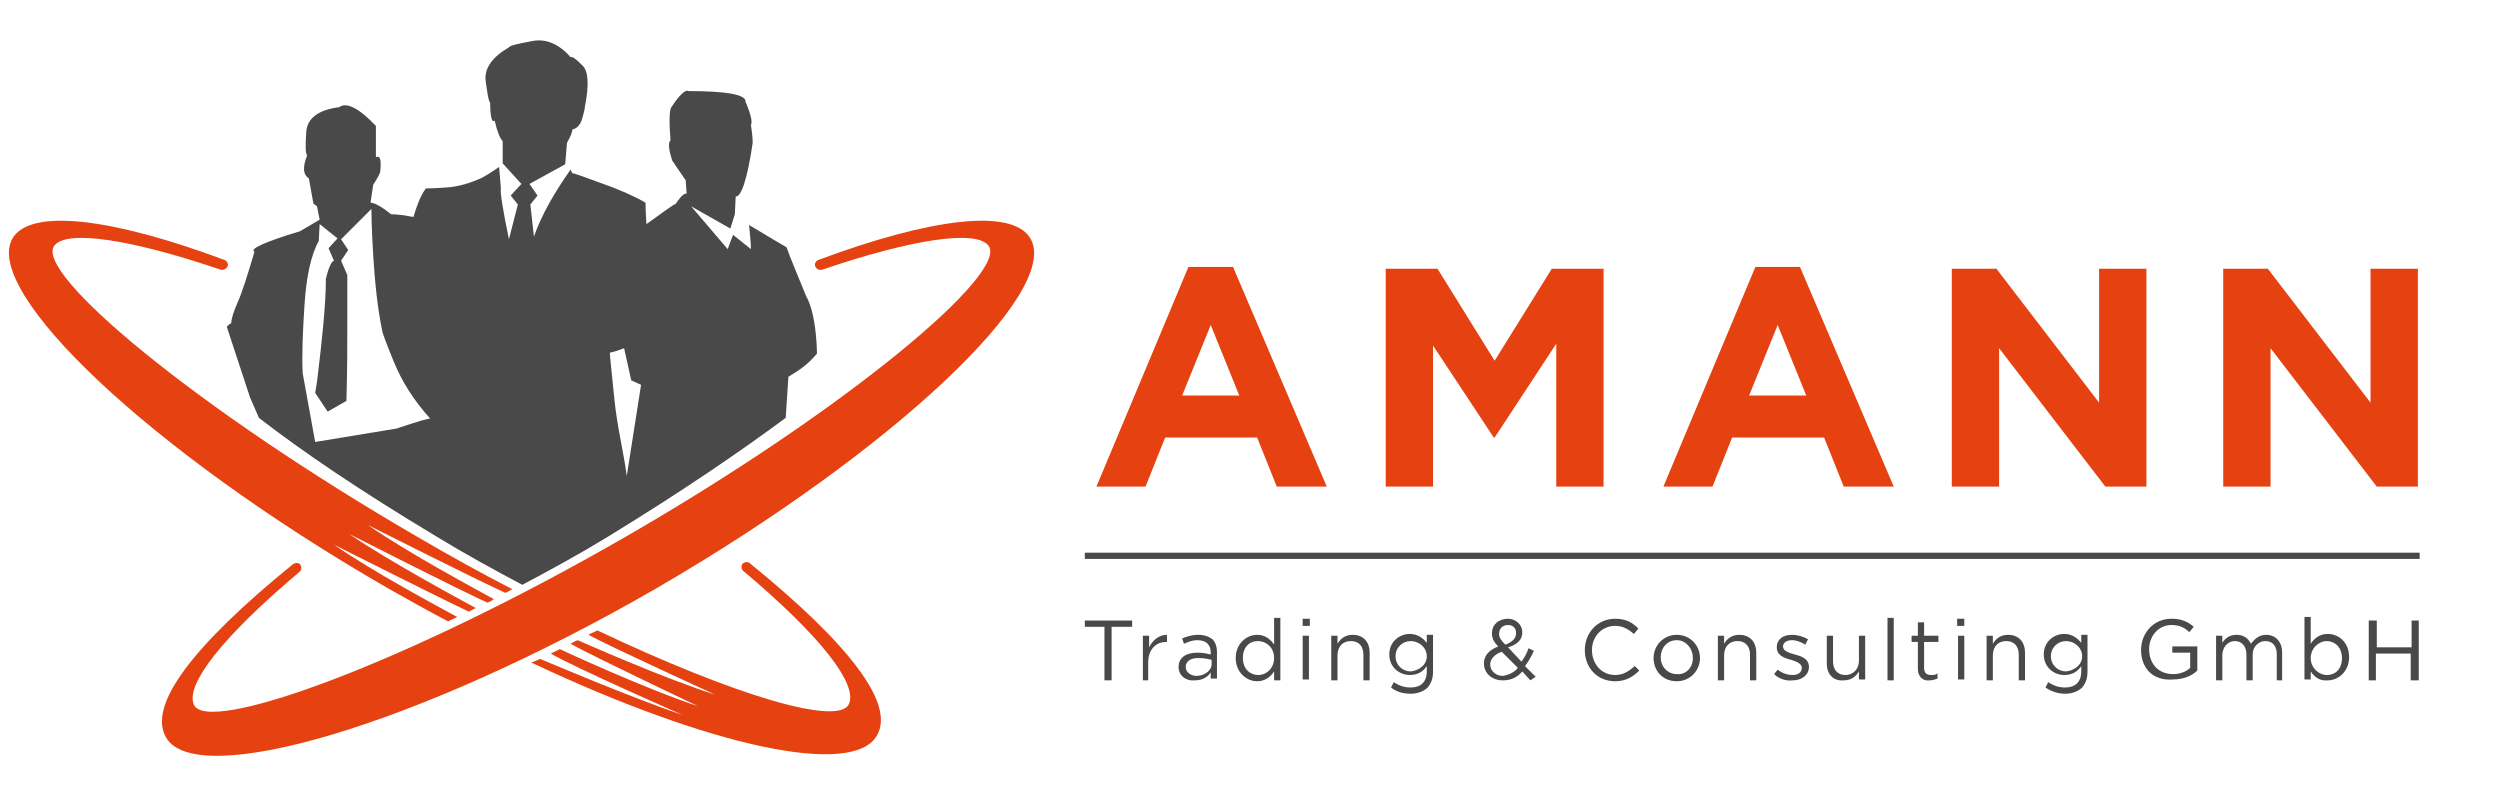
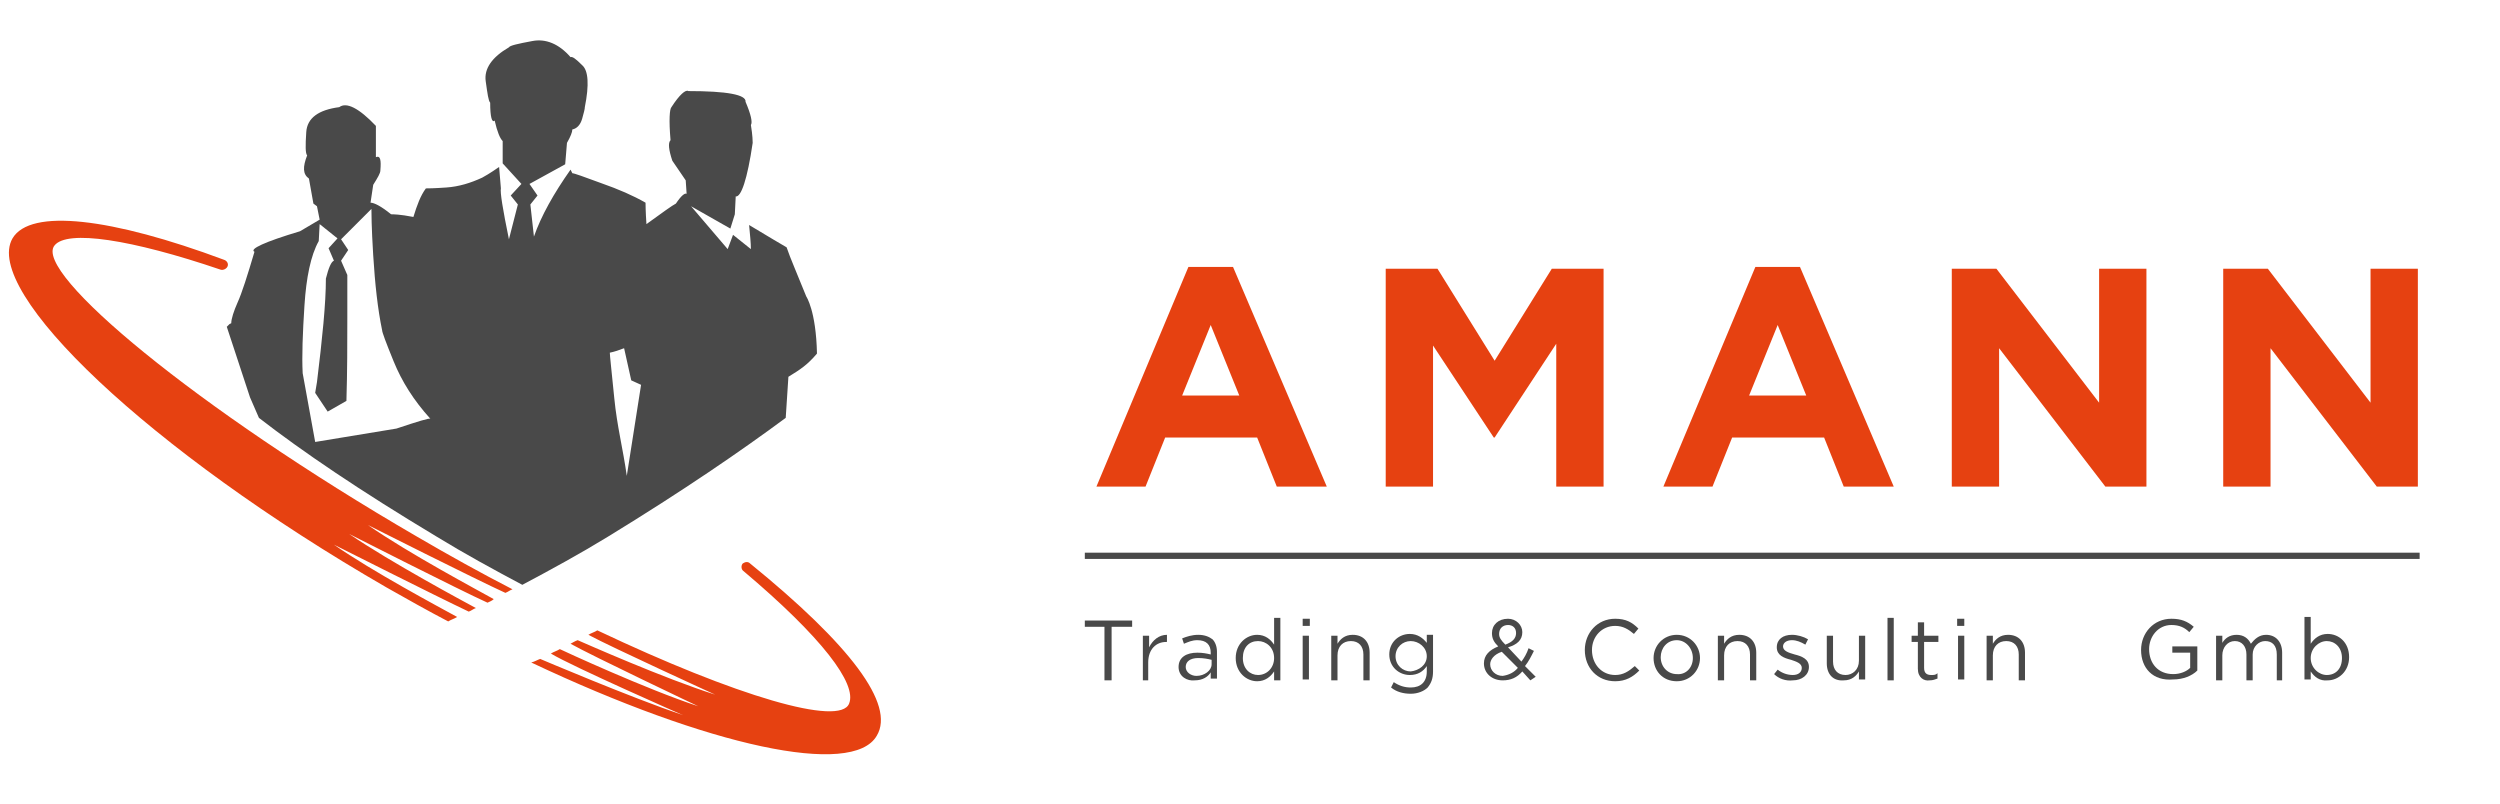
<svg xmlns="http://www.w3.org/2000/svg" version="1.1" id="Ebene_1" x="0px" y="0px" viewBox="0 0 280 90" style="enable-background:new 0 0 280 90;" xml:space="preserve">
  <style type="text/css">
	.st0{fill:#E64111;}
	.st1{fill:#494949;}
	.st2{fill-rule:evenodd;clip-rule:evenodd;fill:#E64111;}
</style>
  <g>
    <g>
      <g>
        <path class="st0" d="M133.1,29.9h5l10.5,24.6H143l-2.2-5.5h-10.3l-2.2,5.5h-5.5L133.1,29.9z M138.8,44.3l-3.2-7.9l-3.2,7.9H138.8     z" />
        <path class="st0" d="M155.2,30.1h5.8l6.4,10.3l6.4-10.3h5.8v24.4h-5.3V38.5L167.4,49h-0.1l-6.8-10.3v15.8h-5.3V30.1z" />
        <path class="st0" d="M196.6,29.9h5l10.5,24.6h-5.6l-2.2-5.5h-10.3l-2.2,5.5h-5.5L196.6,29.9z M202.3,44.3l-3.2-7.9l-3.2,7.9     H202.3z" />
        <path class="st0" d="M218.6,30.1h5l11.5,15v-15h5.3v24.4h-4.6L223.9,39v15.5h-5.3V30.1z" />
        <path class="st0" d="M249,30.1h5l11.5,15v-15h5.3v24.4h-4.6L254.3,39v15.5H249V30.1z" />
      </g>
      <g>
        <path class="st1" d="M123.8,70.2h-2.3v-0.7h5.3v0.7h-2.3v6h-0.8V70.2z" />
        <path class="st1" d="M128,71.2h0.7v1.3c0.4-0.8,1.1-1.4,2-1.4v0.8h-0.1c-1.1,0-2,0.8-2,2.3v2H128V71.2z" />
        <path class="st1" d="M132,74.7L132,74.7c0-1.1,0.9-1.6,2.1-1.6c0.6,0,1.1,0.1,1.5,0.2v-0.2c0-0.9-0.5-1.4-1.5-1.4     c-0.6,0-1,0.2-1.5,0.4l-0.2-0.6c0.5-0.2,1.1-0.4,1.8-0.4c0.7,0,1.2,0.2,1.6,0.5c0.3,0.3,0.5,0.8,0.5,1.4v3h-0.7v-0.7     c-0.3,0.5-0.9,0.9-1.8,0.9C133,76.3,132,75.8,132,74.7z M135.7,74.4v-0.5c-0.4-0.1-0.9-0.2-1.5-0.2c-0.9,0-1.4,0.4-1.4,1v0     c0,0.6,0.6,1,1.2,1C134.9,75.7,135.7,75.1,135.7,74.4z" />
        <path class="st1" d="M138.4,73.7L138.4,73.7c0-1.6,1.2-2.6,2.4-2.6c0.9,0,1.5,0.5,1.9,1.1v-3h0.7v7h-0.7v-1     c-0.4,0.6-1,1.1-1.9,1.1C139.6,76.3,138.4,75.3,138.4,73.7z M142.7,73.7L142.7,73.7c0-1.2-0.9-1.9-1.8-1.9c-1,0-1.7,0.7-1.7,1.9     v0c0,1.2,0.8,1.9,1.7,1.9C141.9,75.6,142.7,74.8,142.7,73.7z" />
        <path class="st1" d="M145.9,69.3h0.8v0.8h-0.8V69.3z M145.9,71.2h0.7v4.9h-0.7V71.2z" />
        <path class="st1" d="M149.1,71.2h0.7v0.9c0.3-0.5,0.8-1,1.7-1c1.2,0,1.9,0.8,1.9,2v3.1h-0.7v-2.9c0-0.9-0.5-1.5-1.4-1.5     c-0.9,0-1.5,0.6-1.5,1.6v2.8h-0.7V71.2z" />
        <path class="st1" d="M155.8,77l0.3-0.6c0.6,0.4,1.2,0.6,1.9,0.6c1.1,0,1.8-0.6,1.8-1.8v-0.6c-0.4,0.6-1,1-1.9,1     c-1.2,0-2.3-0.9-2.3-2.3v0c0-1.4,1.1-2.3,2.3-2.3c0.9,0,1.5,0.5,1.9,1v-0.9h0.7v4.1c0,0.8-0.2,1.3-0.6,1.8     c-0.4,0.4-1.1,0.7-1.9,0.7C157.2,77.7,156.4,77.5,155.8,77z M159.8,73.5L159.8,73.5c0-1-0.9-1.7-1.8-1.7c-0.9,0-1.7,0.7-1.7,1.7     v0c0,1,0.8,1.7,1.7,1.7C158.9,75.1,159.8,74.5,159.8,73.5z" />
        <path class="st1" d="M170.5,75.2c-0.6,0.7-1.3,1-2.2,1c-1.2,0-2.1-0.8-2.1-1.9v0c0-0.9,0.6-1.5,1.6-1.9c-0.5-0.5-0.7-0.9-0.7-1.5     v0c0-0.9,0.7-1.6,1.8-1.6c0.9,0,1.6,0.7,1.6,1.5v0c0,0.9-0.6,1.4-1.6,1.7l1.5,1.6c0.3-0.4,0.6-0.9,0.8-1.5l0.6,0.3     c-0.3,0.6-0.6,1.2-1,1.7l1.2,1.2l-0.6,0.4L170.5,75.2z M170,74.8l-1.8-1.8c-0.9,0.3-1.3,0.9-1.3,1.4v0c0,0.7,0.6,1.3,1.4,1.3     C169,75.6,169.6,75.3,170,74.8z M169.8,70.9L169.8,70.9c0-0.6-0.4-0.9-0.9-0.9c-0.6,0-1,0.4-1,1v0c0,0.4,0.2,0.7,0.7,1.2     C169.4,71.9,169.8,71.5,169.8,70.9z" />
        <path class="st1" d="M177.5,72.8L177.5,72.8c0-1.9,1.4-3.5,3.4-3.5c1.2,0,1.9,0.4,2.6,1.1L183,71c-0.6-0.5-1.2-0.9-2.1-0.9     c-1.5,0-2.6,1.2-2.6,2.7v0c0,1.6,1.1,2.8,2.6,2.8c0.9,0,1.5-0.4,2.2-1l0.5,0.5c-0.7,0.7-1.5,1.2-2.7,1.2     C178.9,76.3,177.5,74.8,177.5,72.8z" />
        <path class="st1" d="M185.2,73.7L185.2,73.7c0-1.4,1.1-2.6,2.6-2.6c1.5,0,2.6,1.2,2.6,2.6v0c0,1.4-1.1,2.6-2.6,2.6     C186.2,76.3,185.2,75.1,185.2,73.7z M189.6,73.7L189.6,73.7c0-1.1-0.8-2-1.8-2c-1.1,0-1.8,0.9-1.8,1.9v0c0,1.1,0.8,1.9,1.8,1.9     C188.8,75.6,189.6,74.8,189.6,73.7z" />
        <path class="st1" d="M192.4,71.2h0.7v0.9c0.3-0.5,0.8-1,1.7-1c1.2,0,1.9,0.8,1.9,2v3.1H196v-2.9c0-0.9-0.5-1.5-1.4-1.5     c-0.9,0-1.5,0.6-1.5,1.6v2.8h-0.7V71.2z" />
        <path class="st1" d="M198.7,75.5l0.4-0.5c0.5,0.4,1.1,0.6,1.7,0.6c0.6,0,1-0.3,1-0.8v0c0-0.5-0.6-0.7-1.2-0.9     c-0.8-0.2-1.6-0.5-1.6-1.4v0c0-0.9,0.7-1.4,1.7-1.4c0.6,0,1.3,0.2,1.8,0.5l-0.3,0.6c-0.5-0.3-1-0.5-1.5-0.5c-0.6,0-1,0.3-1,0.7v0     c0,0.5,0.6,0.7,1.3,0.9c0.8,0.2,1.6,0.5,1.6,1.4v0c0,0.9-0.8,1.5-1.8,1.5C200,76.3,199.2,76,198.7,75.5z" />
        <path class="st1" d="M204.6,74.3v-3.1h0.7v2.9c0,0.9,0.5,1.5,1.4,1.5c0.8,0,1.5-0.6,1.5-1.6v-2.8h0.7v4.9h-0.7v-0.9     c-0.3,0.5-0.8,1-1.7,1C205.3,76.3,204.6,75.5,204.6,74.3z" />
        <path class="st1" d="M211.4,69.2h0.7v7h-0.7V69.2z" />
        <path class="st1" d="M214.8,74.9v-3h-0.7v-0.7h0.7v-1.5h0.7v1.5h1.6v0.7h-1.6v2.9c0,0.6,0.3,0.8,0.8,0.8c0.3,0,0.5,0,0.7-0.2v0.6     c-0.3,0.1-0.5,0.2-0.9,0.2C215.5,76.3,214.8,75.9,214.8,74.9z" />
        <path class="st1" d="M219.2,69.3h0.8v0.8h-0.8V69.3z M219.3,71.2h0.7v4.9h-0.7V71.2z" />
        <path class="st1" d="M222.5,71.2h0.7v0.9c0.3-0.5,0.8-1,1.7-1c1.2,0,1.9,0.8,1.9,2v3.1h-0.7v-2.9c0-0.9-0.5-1.5-1.4-1.5     c-0.9,0-1.5,0.6-1.5,1.6v2.8h-0.7V71.2z" />
-         <path class="st1" d="M229.1,77l0.3-0.6c0.6,0.4,1.2,0.6,1.9,0.6c1.1,0,1.8-0.6,1.8-1.8v-0.6c-0.4,0.6-1,1-1.9,1     c-1.2,0-2.3-0.9-2.3-2.3v0c0-1.4,1.1-2.3,2.3-2.3c0.9,0,1.5,0.5,1.9,1v-0.9h0.7v4.1c0,0.8-0.2,1.3-0.6,1.8     c-0.4,0.4-1.1,0.7-1.9,0.7C230.6,77.7,229.8,77.5,229.1,77z M233.2,73.5L233.2,73.5c0-1-0.9-1.7-1.8-1.7c-0.9,0-1.7,0.7-1.7,1.7     v0c0,1,0.8,1.7,1.7,1.7C232.3,75.1,233.2,74.5,233.2,73.5z" />
        <path class="st1" d="M239.8,72.8L239.8,72.8c0-1.9,1.4-3.5,3.4-3.5c1.1,0,1.8,0.3,2.5,0.9l-0.5,0.6c-0.5-0.5-1.1-0.8-2-0.8     c-1.5,0-2.5,1.3-2.5,2.7v0c0,1.6,1,2.8,2.7,2.8c0.8,0,1.5-0.3,1.9-0.7v-1.7h-2v-0.7h2.8v2.7c-0.6,0.6-1.6,1-2.7,1     C241.1,76.3,239.8,74.8,239.8,72.8z" />
        <path class="st1" d="M248.2,71.2h0.7v0.8c0.3-0.5,0.8-0.9,1.6-0.9c0.8,0,1.3,0.4,1.6,1c0.4-0.5,0.9-1,1.7-1c1.1,0,1.8,0.8,1.8,2     v3.1H255v-2.9c0-1-0.5-1.5-1.3-1.5c-0.7,0-1.4,0.6-1.4,1.5v2.9h-0.7v-2.9c0-0.9-0.5-1.5-1.3-1.5c-0.8,0-1.4,0.7-1.4,1.6v2.8h-0.7     V71.2z" />
        <path class="st1" d="M258.8,75.2v0.9h-0.7v-7h0.7v3c0.4-0.6,1-1.1,1.9-1.1c1.2,0,2.4,0.9,2.4,2.6v0c0,1.6-1.2,2.6-2.4,2.6     C259.8,76.3,259.2,75.8,258.8,75.2z M262.3,73.7L262.3,73.7c0-1.2-0.8-1.9-1.7-1.9c-0.9,0-1.8,0.8-1.8,1.9v0     c0,1.1,0.9,1.9,1.8,1.9C261.6,75.6,262.3,74.9,262.3,73.7z" />
-         <path class="st1" d="M265.4,69.5h0.8v3h3.9v-3h0.8v6.7H270v-3h-3.9v3h-0.8V69.5z" />
      </g>
      <rect x="121.5" y="61.9" class="st1" width="149.5" height="0.7" />
    </g>
    <g>
      <g>
-         <path class="st2" d="M115.4,26.7c-2-3.4-11.1-2.3-23.7,2.4c-0.3,0.1-0.5,0.4-0.4,0.7c0.1,0.3,0.4,0.5,0.8,0.4     c10-3.4,17.2-4.5,18.6-2.7c2.4,3-15.8,18.3-40.6,32.6S23.1,82.4,21.7,78.9c-0.9-2.2,3-7.4,11.9-14.9l0,0c0,0,0,0,0,0     c0.2-0.2,0.2-0.6,0-0.8c-0.2-0.2-0.5-0.2-0.8,0l0,0c-11.2,9.1-16.3,15.8-14.2,19.4c3.4,5.9,28.2-1.3,54.9-16.7     C100.2,50.4,118.9,32.6,115.4,26.7z" />
        <g>
          <path class="st2" d="M84,63.1c-0.2-0.2-0.5-0.2-0.8,0c-0.2,0.2-0.2,0.6,0,0.8c0,0,0,0,0,0c8.9,7.5,12.8,12.7,11.9,14.9      c-1,2.6-12.6-0.8-28.2-8.2c-0.3,0.2-0.7,0.3-1,0.5c2.6,1.4,14.2,6.7,14.2,6.7c-5.7-1.8-14.7-5.8-15.4-6.1      c-0.3,0.1-0.6,0.3-0.8,0.4c2.5,1.4,14.3,7,14.3,7c-5.8-1.9-15.1-6.2-15.5-6.4c-0.3,0.2-0.7,0.3-1,0.5l0,0      c2.5,1.5,14.8,6.9,14.8,6.9c-5.9-2-16-6.3-16-6.3l0,0c-0.3,0.1-0.6,0.3-1,0.4c19.9,9.4,36,12.9,38.7,8.2      C100.3,78.9,95.2,72.2,84,63.1z" />
          <path class="st2" d="M50.2,69.6c0.3-0.2,0.7-0.3,1-0.5c-2-1.1-9.5-5.1-13.8-8.1c0,0,11.5,5.8,15.1,7.5c0.3-0.1,0.5-0.3,0.8-0.4      c-1.3-0.7-9.5-5.1-14.2-8.3c0,0,12.4,6.3,15.5,7.7c0.2-0.1,0.5-0.2,0.7-0.4c-1.6-0.9-9.5-5.1-14.1-8.3c0,0,12.1,6.1,15.4,7.6      c0.3-0.1,0.5-0.3,0.8-0.4c-3.5-1.8-7.1-3.8-10.7-5.9C21.9,45.7,3.7,30.5,6.1,27.5c1.4-1.8,8.6-0.7,18.6,2.7      c0.3,0.1,0.7-0.1,0.8-0.4c0.1-0.3-0.1-0.6-0.4-0.7c-12.6-4.7-21.7-5.8-23.7-2.4C-2,32.6,16.6,50.4,43.3,65.8      C45.6,67.1,47.9,68.4,50.2,69.6z" />
        </g>
      </g>
      <g>
        <path class="st1" d="M90.3,33.2c-1-2.5-1.8-4.3-2.2-5.5c-0.5-0.3-1.9-1.1-4.2-2.5c0.1,1.1,0.2,2,0.2,2.7l-2-1.6l-0.6,1.6     l-4.1-4.8l4.4,2.5l0.5-1.6l0.1-2c0.6,0.1,1.3-1.9,1.9-6c0-0.1,0-0.8-0.2-2c0.2-0.3,0-1.2-0.6-2.6c0.1-0.8-2.1-1.2-6.4-1.2     c-0.3-0.2-1,0.4-1.9,1.8c-0.2,0.2-0.3,1.4-0.1,3.7c-0.3,0.3-0.2,1.1,0.2,2.3l1.5,2.2l0.1,1.5c-0.2-0.1-0.6,0.2-1.2,1.1     c-0.4,0.2-1.5,1-3.3,2.3c-0.1-1.5-0.1-2.3-0.1-2.4c-1.4-0.8-3-1.5-5-2.2c-1.9-0.7-3-1.1-3.2-1.1l-0.2-0.4     c-1.9,2.7-3.3,5.2-4.1,7.5l-0.4-3.6l0.8-1l-0.9-1.3l4-2.2l0.2-2.4c0.4-0.7,0.6-1.2,0.6-1.5c0.5-0.1,0.9-0.5,1.1-1.2     c0.2-0.7,0.3-1.1,0.3-1.3c0.5-2.5,0.4-4.1-0.3-4.7c-0.7-0.7-1.1-1-1.3-0.9c-1.3-1.5-2.8-2.1-4.3-1.8C58,4.9,57.1,5.1,57,5.3     c-1.9,1.1-2.8,2.4-2.6,3.8c0.2,1.4,0.3,2.2,0.5,2.4c0,1.6,0.2,2.3,0.5,2c0.3,1.3,0.6,2,0.9,2.3l0,2.5l2.1,2.3l-1.2,1.3l0.8,1     l-1,3.9c-0.7-3.4-1-5.3-0.9-5.7l-0.2-2.4c-1,0.7-1.7,1.1-1.9,1.2c-1.3,0.6-2.6,1-4,1.1c-1.4,0.1-2.1,0.1-2.3,0.1     c-0.6,0.8-1,1.9-1.4,3.2C44.8,24,44,24,43.8,24c-1.1-0.9-1.9-1.3-2.3-1.3l0.3-2c0.5-0.8,0.8-1.3,0.8-1.6c0.1-1.2,0-1.7-0.5-1.5     v-3.5c-1.9-2-3.3-2.7-4.1-2.1c-2.3,0.3-3.6,1.2-3.7,2.8c-0.1,1.5-0.1,2.4,0.1,2.6c-0.5,1.3-0.5,2.1,0.2,2.6l0.5,2.8l0.4,0.3     l0.3,1.5l-2.2,1.3c-4,1.2-5.7,2-5.1,2.3c-0.8,2.7-1.4,4.6-1.9,5.7l0,0c-0.4,0.9-0.7,1.8-0.7,2.3l-0.2,0.1l-0.3,0.3l2.6,7.9l1,2.3     c4.9,3.8,11.4,8.2,19.9,13.3c3.1,1.9,6.4,3.7,9.6,5.4c3.2-1.7,6.5-3.5,9.6-5.4c8.5-5.2,14.9-9.6,19.9-13.3l0.3-4.6     c1.3-0.8,2.1-1.3,3.2-2.6C91.4,34.8,90.3,33.2,90.3,33.2z M44.4,48l-9.1,1.5c-0.5-2.7-1.4-7.7-1.4-7.7c-0.1-1.9,0-4.5,0.2-7.6     c0.2-3.1,0.7-5.6,1.6-7.2l0.1-1.9l2,1.6l-1,1.1l0.6,1.4c-0.3,0.1-0.6,0.8-0.9,2c0,2.8-0.4,6.7-1,11.6l-0.2,1.2l1.4,2.1l2.1-1.2     c0.1-3.3,0.1-6.4,0.1-9.3c0-3,0-4.6,0-4.8l-0.7-1.6l0.8-1.2l-0.8-1.2l3.4-3.4c0,0.3,0,2,0.2,5.2c0.2,3.2,0.5,6,1,8.4     c0,0.2,0.4,1.3,1.3,3.5c0.9,2.2,2.2,4.3,4.1,6.4C48.1,46.8,46.8,47.2,44.4,48z M70.2,53.3c-0.4-2.9-1.1-5.6-1.4-8.7     c-0.3-3-0.5-4.8-0.5-5.1c0.5-0.1,1.1-0.3,1.6-0.5l0.8,3.6l1.1,0.5L70.2,53.3z" />
      </g>
    </g>
  </g>
</svg>